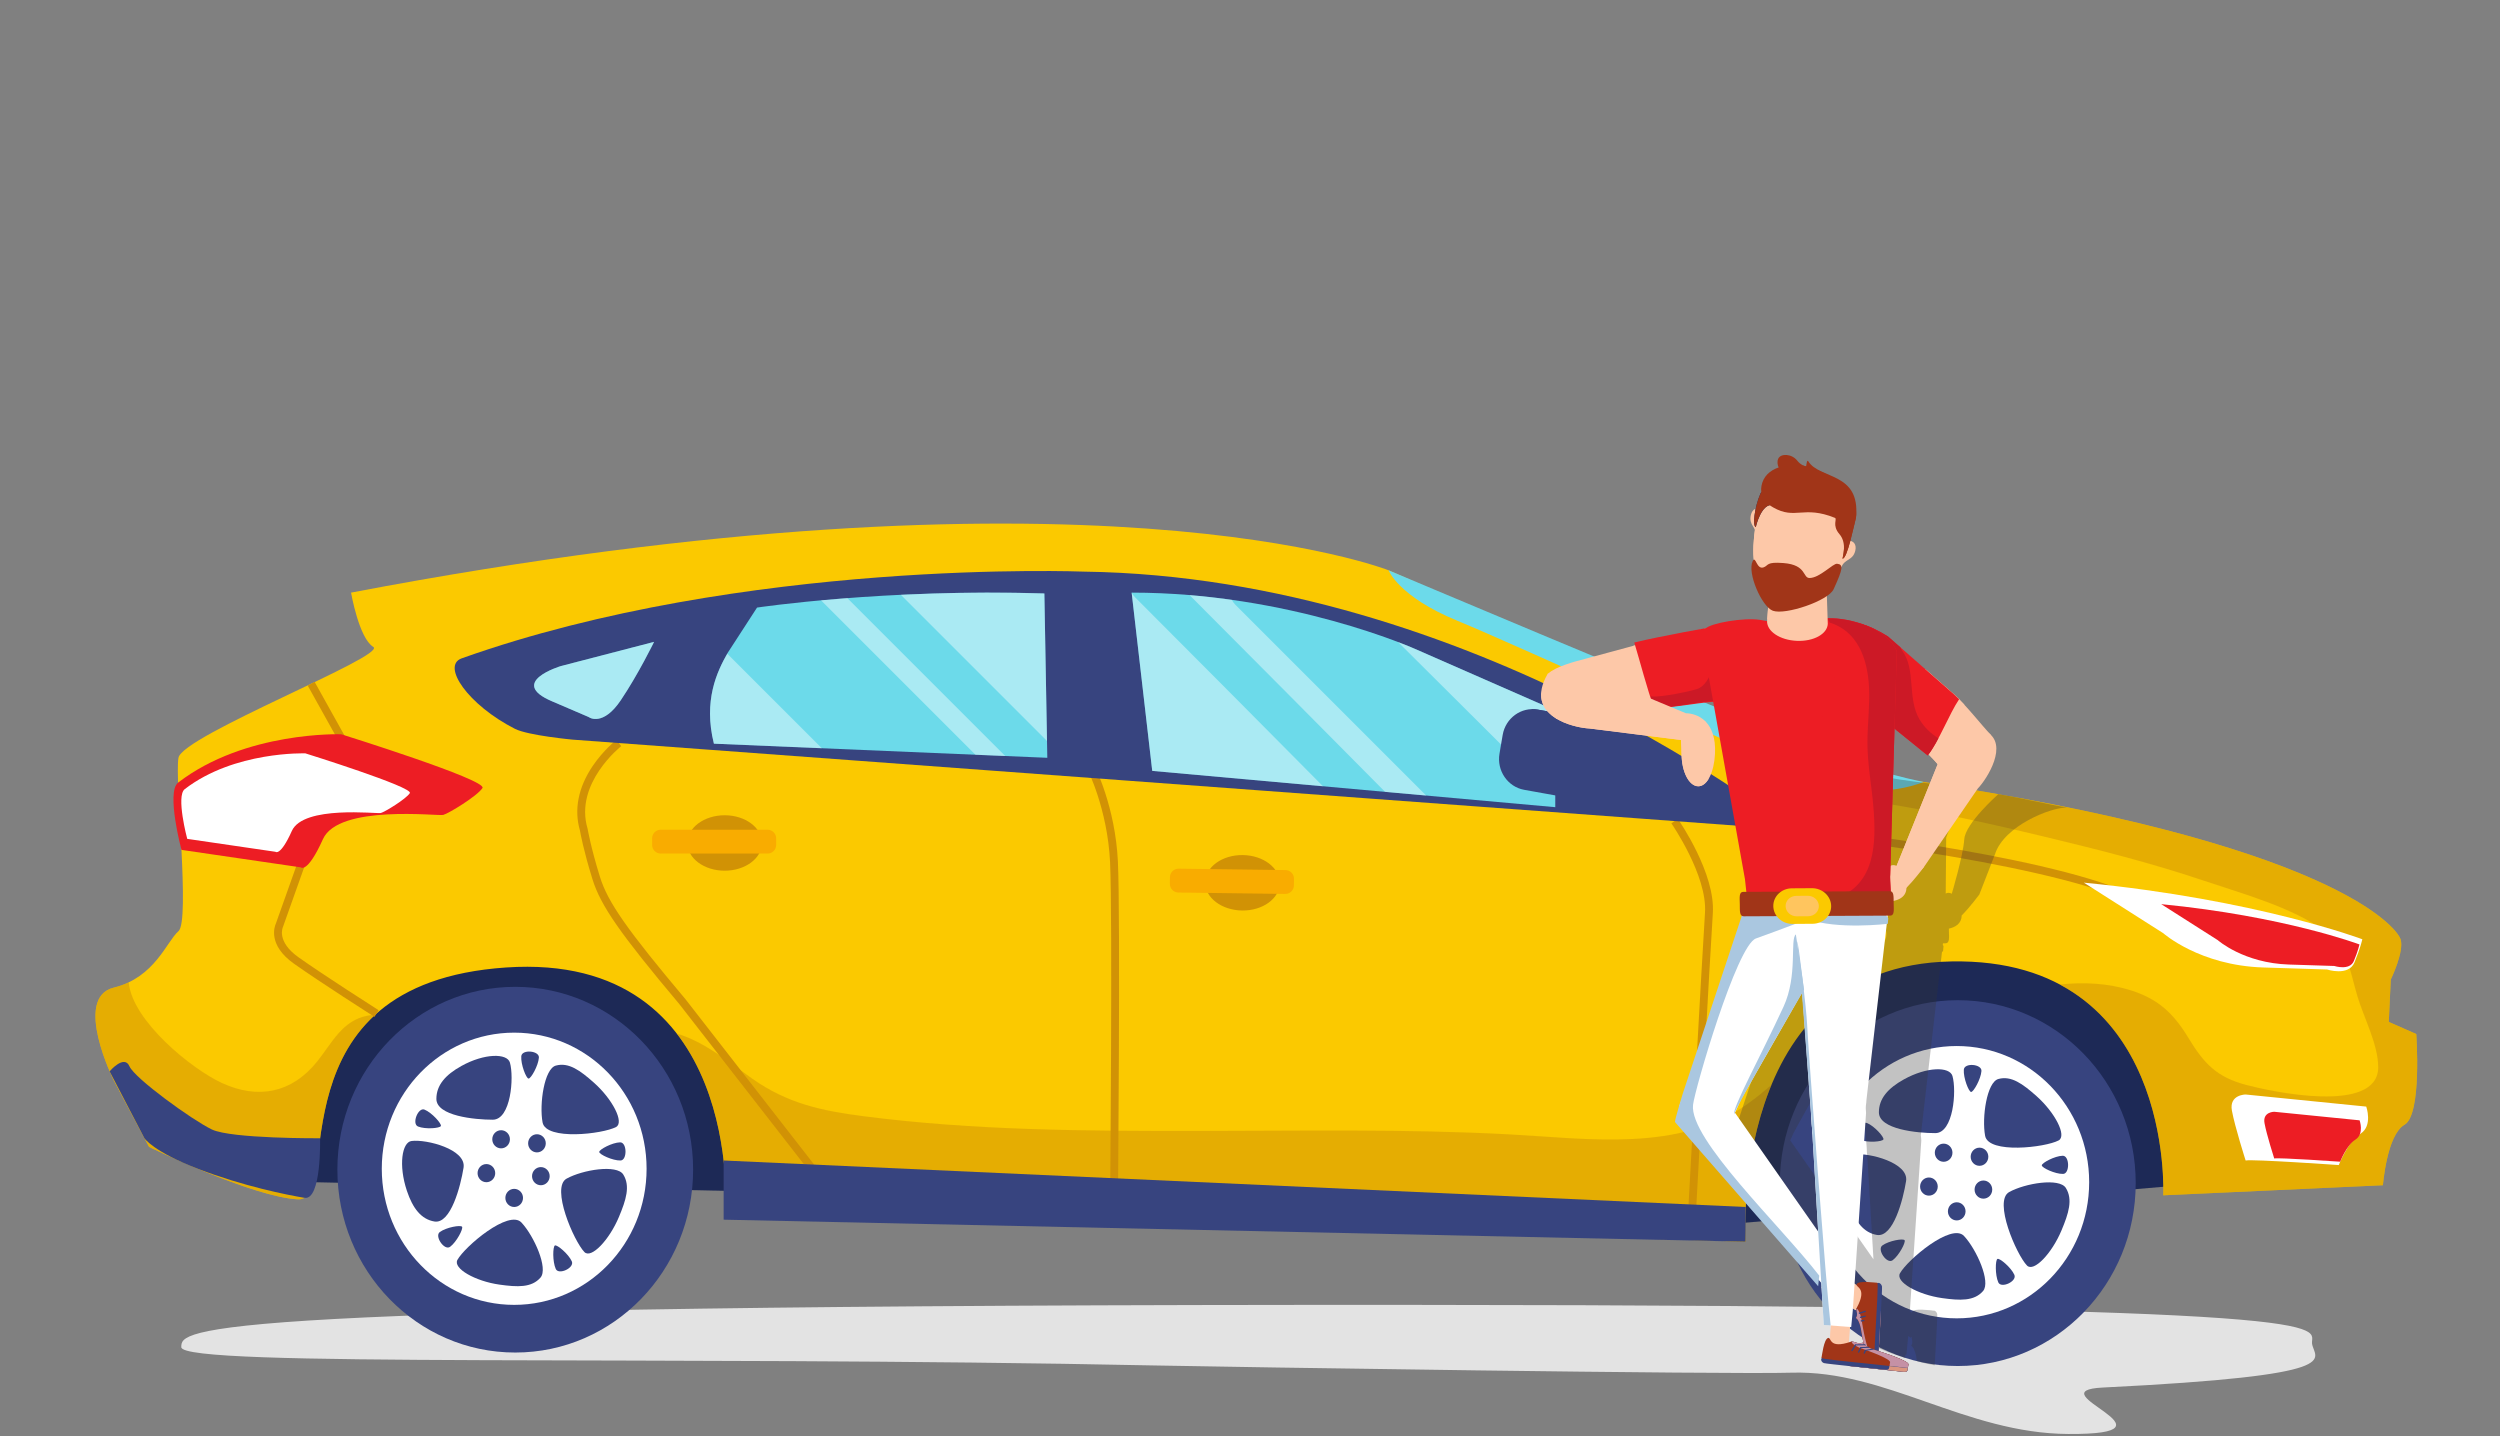
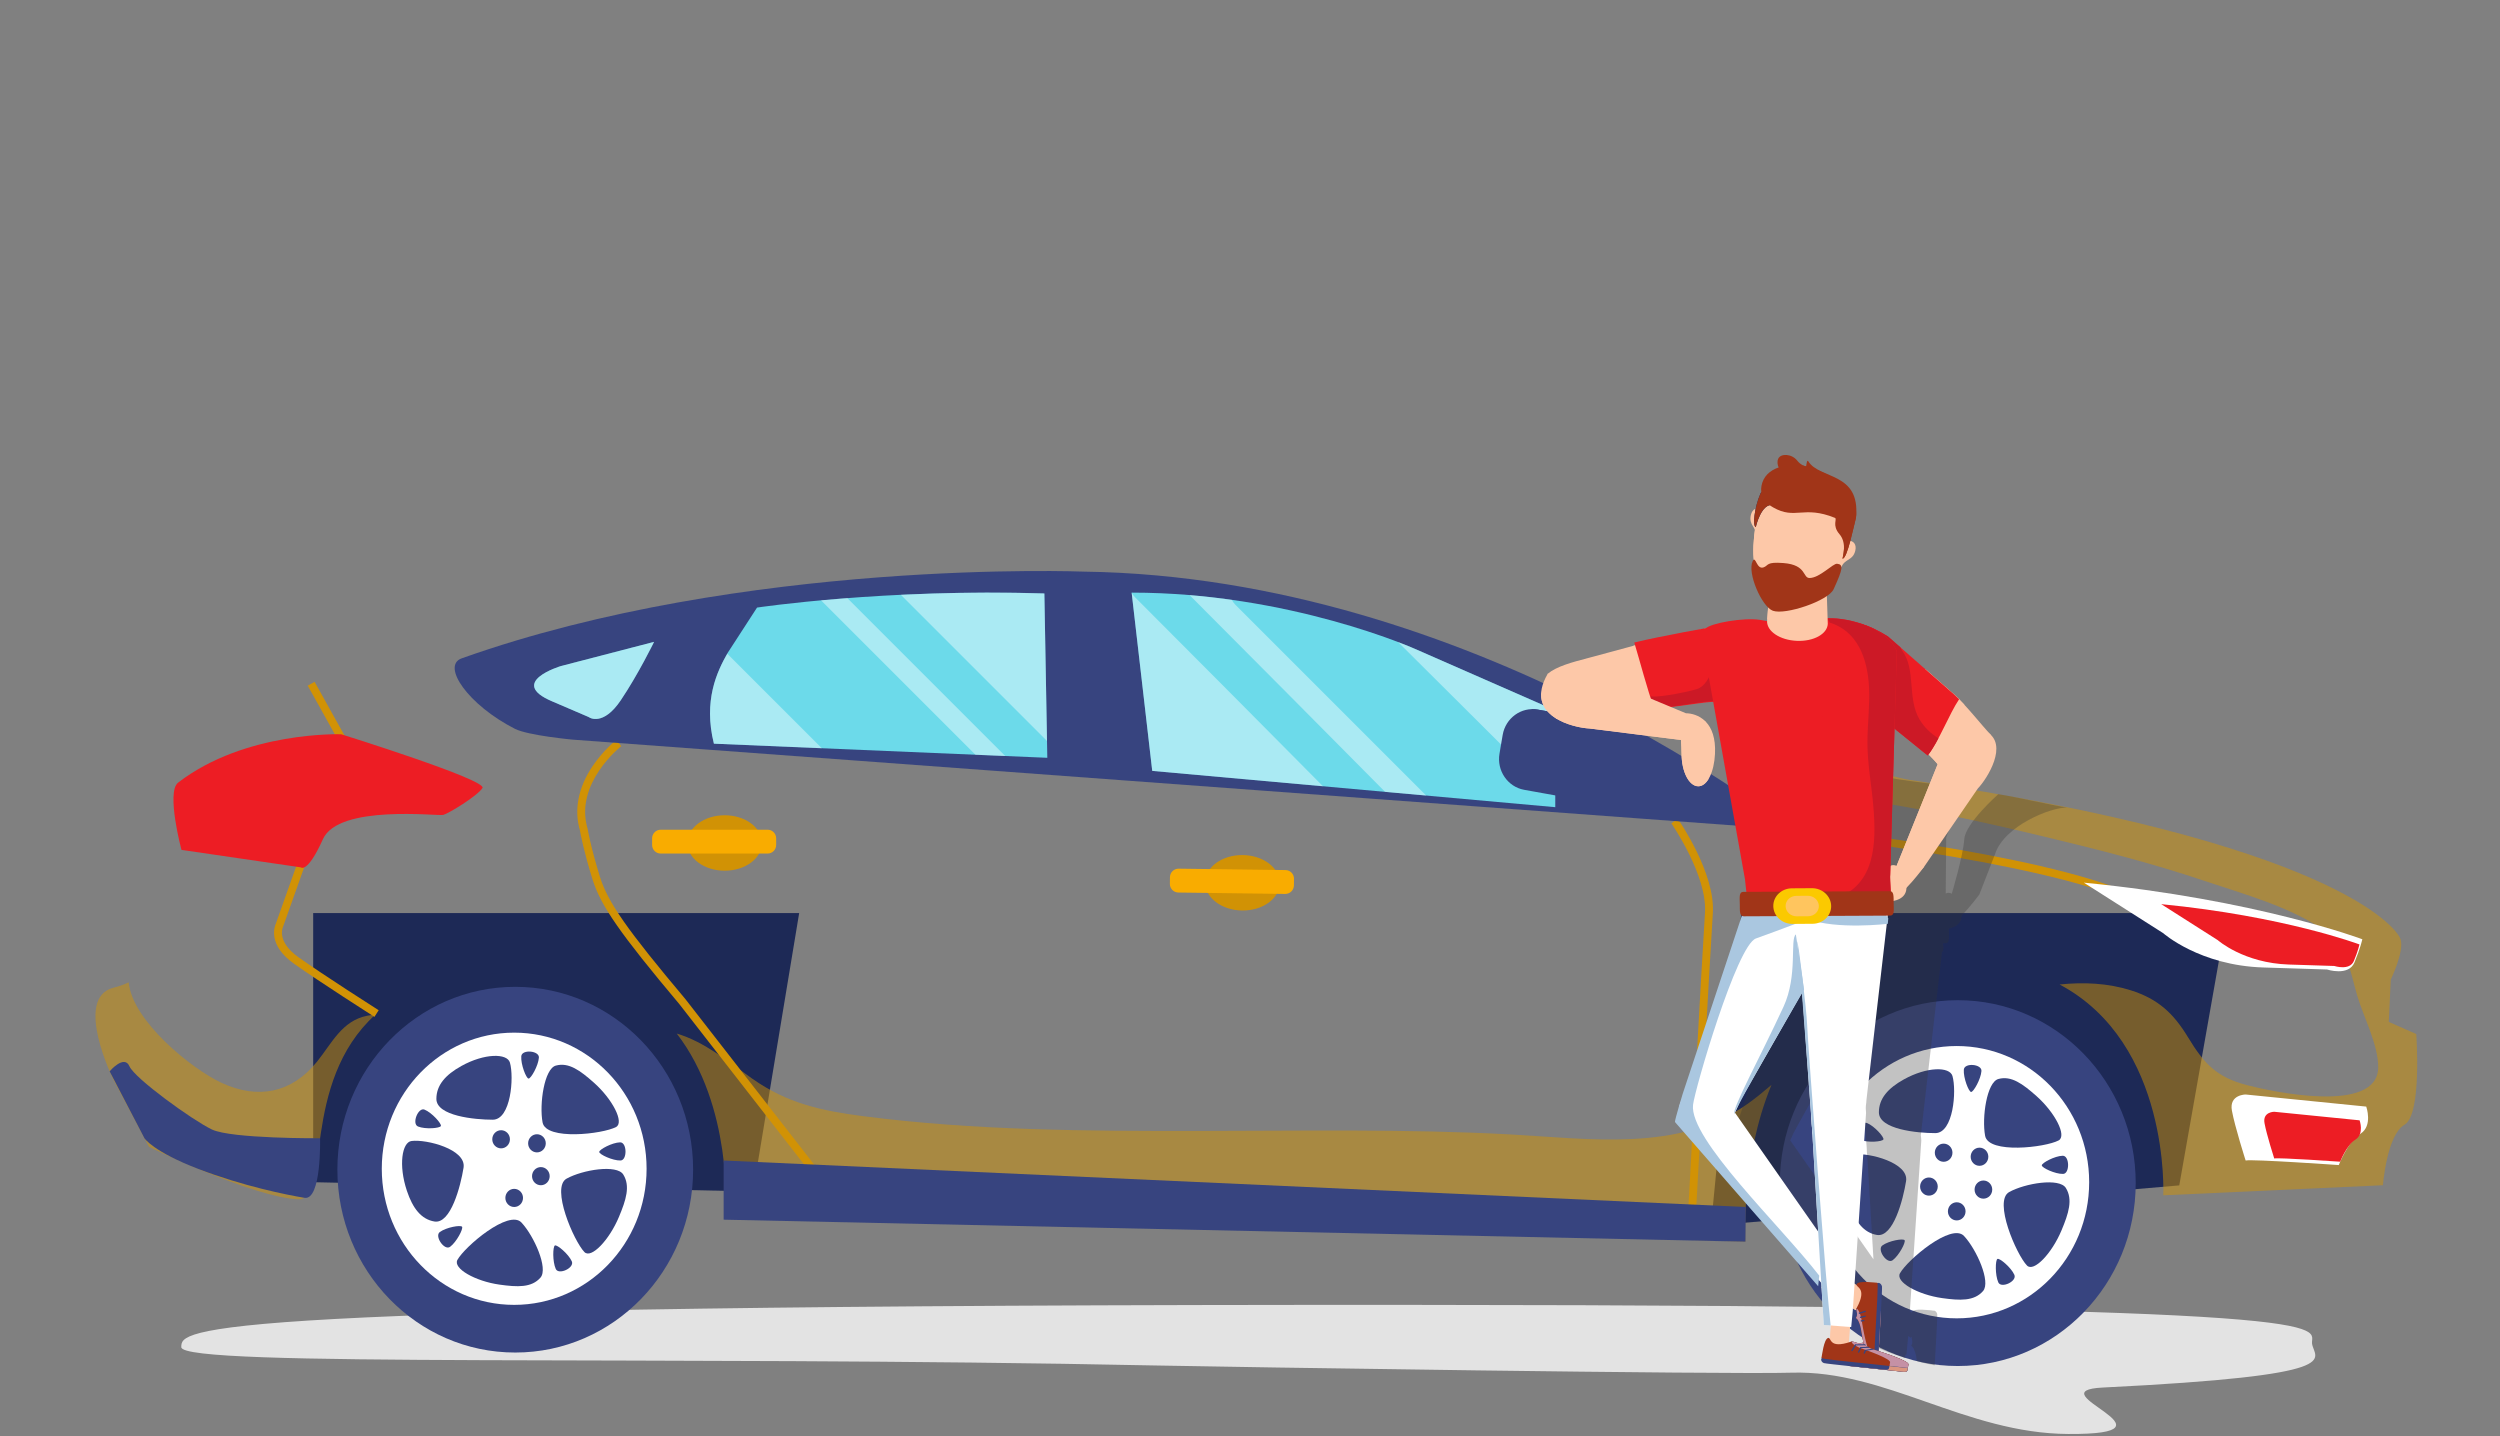
<svg xmlns="http://www.w3.org/2000/svg" version="1.1" id="Calque_1" x="0px" y="0px" width="1121px" height="644px" viewBox="0 0 1121 644" enable-background="new 0 0 1121 644" xml:space="preserve">
  <rect x="0" y="0" width="1121" height="644" fill="#808080" stroke="none" />
  <g>
    <path fill="#E3E3E3" d="M1036.723,602.481c0.914,7.089,17.967,14.169-93.841,19.692c-31.124,1.537,38.993,21.163-15.55,20.821   c-45.944-0.286-81.864-28.783-124.123-27.484c-28.663,0.882-252.506-2.553-284.886-3.229   c-222.979-4.646-437.028,1.044-437.028-8.22c0-8.144,0-19.263,553.332-18.952C1063.647,585.35,1035.759,594.985,1036.723,602.481z" />
    <g>
      <polygon fill="#1D2956" points="140.43,530.104 337.677,534.243 358.348,409.407 140.43,409.407   " />
      <polygon fill="#1D2956" points="767.211,549.57 977.182,531.531 998.736,409.407 780.814,409.407   " />
-       <path fill="#FBC900" d="M157.417,265.732c0,0,3.517,20.42,9.966,24.337c6.449,3.918-85.597,39.779-87.356,49.725    c-1.758,9.945,5.277,73.23,0,77.75c-5.275,4.522-10.552,20.794-29.021,25.314s0,41.589,0,41.589l15.83,29.834    c0,0,46.61,22.603,66.836,23.507c20.227,0.904-13.192-96.736,93.219-103.97c106.41-7.232,98.496,109.395,98.496,109.395    l457.303,13.561c0,0-7.918-123.859,92.339-125.667c100.254-1.809,94.977,104.873,94.977,104.873l98.494-4.521    c0,0,1.762-22.602,9.675-27.123c7.917-4.52,5.277-40.683,5.277-40.683l-12.312-5.425l0.879-18.985c0,0,6.155-12.657,4.397-18.082    s-31.341-43.557-219.855-71.422c-35.641-5.27-233.927-94.025-233.927-94.025S488.962,202.52,157.417,265.732z" />
      <path opacity="0.5" fill="#D19205" d="M164.672,455.453c-11.329,2.236-15.834,12.282-22.459,20.527    c-11.455,14.257-26.612,17.058-42.762,9.613c-13.446-6.199-40.145-27.795-41.745-45.125c-2.024,0.965-4.237,1.789-6.699,2.39    c-18.468,4.521,0,41.589,0,41.589l15.83,29.834c0,0,46.61,22.603,66.836,23.507c14.899,0.665,0.699-52.138,34.714-82.891    C167.142,455.037,165.901,455.212,164.672,455.453z" />
      <path opacity="0.5" fill="#D19205" d="M1083.452,463.653l-12.312-5.425l0.879-18.985c0,0,6.155-12.657,4.397-18.082    s-31.341-43.557-219.855-71.422c-10.623-1.571-35.695-10.559-65.653-22.4c15.766,7.43,30.063,17.835,41.647,30.96    c28.233,4.003,56.214,10.161,84.018,16.835c24.126,5.794,48.11,11.834,71.64,19.77c17.602,5.937,39.133,11.741,54.429,22.674    c10.067,7.194,11.097,17.944,14.367,28.974c2.848,9.609,9.389,21.872,9.379,31.956c-0.019,21.411-48.101,10.909-59.1,8    c-13.229-3.496-18.923-9.419-26.078-21.223c-6.561-10.83-13.434-17.347-25.777-21.231c-10.345-3.255-21.194-3.72-31.901-2.604    c49.797,26.452,46.475,94.531,46.475,94.531l98.494-4.521c0,0,1.762-22.602,9.675-27.123    C1086.092,499.816,1083.452,463.653,1083.452,463.653z" />
      <path opacity="0.5" fill="#D19205" d="M794.335,486.457c-3.402,2.923-6.871,5.762-10.525,8.385    c-30.682,22.018-71.511,15.72-106.832,13.822c-46.536-2.501-93.611-1.588-140.207-1.545c-49.872,0.045-99.929-0.2-149.471-6.594    c-18.985-2.451-34.171-5.714-49.976-16.837c-10.905-7.678-21.313-16.521-33.859-20.223c25.12,32.487,21.923,79.747,21.923,79.747    l457.303,13.561C782.69,556.773,780.356,520.162,794.335,486.457z" />
      <g>
        <path fill="#D19205" d="M760.362,545.721l-3.516-0.193c0.066-1.188,6.51-118.949,7.671-136.238     c1.117-16.651-14.921-39.878-15.082-40.11l2.888-2.014c0.688,0.991,16.907,24.471,15.706,42.361     C766.869,426.794,760.429,544.532,760.362,545.721z" />
      </g>
      <g>
-         <path fill="#D19205" d="M501.274,541.23l-3.519-0.029c0.011-1.3,1.157-130.235,0-154.612     c-1.14-24.005-10.265-41.889-10.358-42.068l3.126-1.62c0.39,0.752,9.571,18.709,10.747,43.521     C502.433,410.899,501.286,539.93,501.274,541.23z" />
-       </g>
+         </g>
      <g>
        <path fill="#D19205" d="M374.127,539.586l-69.494-89.319c-26.543-31.574-35.291-44.152-38.968-56.009     c-4.035-13.013-5.428-20.771-5.607-21.821c-2.745-9.362-0.777-19.369,5.692-28.948c4.834-7.151,10.415-11.513,10.65-11.695     l2.156,2.783c-0.212,0.164-21.118,16.695-15.095,36.962l0.05,0.215c0.014,0.08,1.341,8.001,5.515,21.464     c3.513,11.332,12.113,23.63,38.344,54.838l69.533,89.368L374.127,539.586z" />
      </g>
      <g>
        <path fill="#D19205" d="M167.903,455.963c-0.246-0.158-24.792-15.807-36.131-23.877c-11.852-8.433-8.627-16.738-8.082-17.927     l28.724-80.814l-14.42-25.899l3.075-1.71l15.196,27.29l-29.381,82.613c-0.118,0.244-3.002,6.514,6.931,13.582     c11.264,8.016,35.735,23.616,35.98,23.771L167.903,455.963z" />
      </g>
      <g>
        <path fill="#D19205" d="M953.457,403.781c-39.738-17.765-149.338-29.871-150.438-29.992l0.38-3.499     c4.524,0.493,111.253,12.291,151.497,30.277L953.457,403.781z" />
      </g>
      <path fill="#37447F" d="M486.028,256.317c0,0-152.447-6.1-278.981,38.876c-9.325,3.314,2.884,20.957,23.848,31.612    c5.916,3.009,25.899,4.852,25.899,4.852l546.415,40.383C803.209,372.04,661.326,258.728,486.028,256.317z" />
      <path fill="#6CDAEA" d="M468.295,266.11c-71.675-2.259-128.838,6.329-128.838,6.329l-13.19,20.342    c-4.671,8.211-10.993,21.246-6.155,40.683l149.502,6.33L468.295,266.11z" />
      <path fill="#6CDAEA" d="M293.288,287.809l-41.771,10.849c0,0-24.186,7.233-3.958,15.821c20.227,8.589,16.709,7.233,16.709,7.233    s6.156,4.068,14.071-7.685C286.253,302.273,293.288,287.809,293.288,287.809z" />
      <path fill="#6CDAEA" d="M507.429,265.732l9.233,79.938l180.723,16.273v-6.78l-12.751-2.261V332.11l15.828-12.205l-65.956-28.931    C634.506,290.975,578.223,265.732,507.429,265.732z" />
      <path opacity="0.42" fill="#FFFFFF" d="M469.479,332.265l-1.184-66.154c-23.541-0.742-45.48-0.31-64.371,0.602L469.479,332.265z" />
      <path opacity="0.42" fill="#FFFFFF" d="M437.391,338.431l13.36,0.565l-70.796-70.797c-4.215,0.325-8.149,0.658-11.804,0.993    L437.391,338.431z" />
      <path opacity="0.42" fill="#FFFFFF" d="M326.09,293.097c-4.65,8.225-10.756,21.17-5.979,40.367l48.398,2.049L326.09,293.097z" />
      <path opacity="0.42" fill="#FFFFFF" d="M293.288,287.809l-41.771,10.849c0,0-24.186,7.233-3.958,15.821    c20.227,8.589,16.709,7.233,16.709,7.233s6.156,4.068,14.071-7.685C286.253,302.273,293.288,287.809,293.288,287.809z" />
      <path opacity="0.42" fill="#FFFFFF" d="M684.631,345.367V332.11l15.831-12.205l-65.956-28.931c0,0-2.705-1.208-7.606-3.077    C646.207,306.992,665.354,326.245,684.631,345.367z" />
      <path opacity="0.42" fill="#FFFFFF" d="M553.957,271.181c-0.706-0.704-1.205-1.45-1.617-2.206    c-6.102-0.863-12.425-1.597-18.946-2.14c29.286,29.353,58.487,58.789,87.676,88.237l18.438,1.66L553.957,271.181z" />
      <path opacity="0.42" fill="#FFFFFF" d="M508.953,267.805c-0.645-0.644-1.118-1.321-1.517-2.007l9.226,79.872l76.565,6.895    C565.178,324.269,537.121,295.981,508.953,267.805z" />
      <path fill="#37447F" d="M143.525,510.396c0,0-39.752,0.27-48.546-3.95c-8.794-4.219-34.592-22.903-36.937-28.328    c-2.345-5.425-8.882,2.265-8.882,2.265l15.617,30.019c0,0,3.869,5.97,24.139,13.747c20.268,7.777,39.866,11.67,47.588,12.955    C144.226,538.391,143.525,510.396,143.525,510.396z" />
      <ellipse fill="#37447F" cx="231.035" cy="524.487" rx="79.755" ry="81.992" />
      <ellipse fill="#FFFFFF" cx="230.562" cy="524.071" rx="59.369" ry="61.034" />
      <path fill="#37447F" d="M195.673,492.746c0,7.649,17.148,9.332,25.283,9.332c8.134,0,9.605-18.986,7.694-25.608    c-1.228-4.25-11.371-4.245-21.766,1.519C199.725,481.961,195.673,486.604,195.673,492.746z" />
      <path fill="#37447F" d="M194.777,547.721c7.341,1.249,11.753-15.87,13.08-24.122s-16.654-12.84-23.317-11.981    c-4.28,0.551-5.931,10.84-2.096,22.324C185.087,541.851,188.885,546.719,194.777,547.721z" />
      <path fill="#37447F" d="M249.229,477.813c-5.188,1.436-7.465,17.257-5.942,25.472c1.524,8.216,26.977,5.242,32.942,2.071    c3.833-2.033-1.627-12.52-9.922-19.886C260.152,480.001,254.997,476.218,249.229,477.813z" />
      <path fill="#37447F" d="M279.479,526.662c-2.893-4.655-18.254-2.129-25.418,1.836c-7.163,3.964,3.252,28.023,7.985,32.92    c3.04,3.146,11.125-5.362,15.466-15.708C280.733,538.03,282.693,531.836,279.479,526.662z" />
      <path fill="#37447F" d="M242.355,572.875c3.59-4.11-2.893-18.649-8.524-24.684c-5.635-6.034-25.395,10.723-28.717,16.724    c-2.135,3.854,8.003,9.583,18.864,11.111C232.038,577.162,238.367,577.444,242.355,572.875z" />
      <path fill="#37447F" d="M256.393,565.574c1.328,2.946-5.9,6.285-7.189,3.424c-1.497-3.321-1.349-10.072-0.381-10.532    C249.788,558.006,254.896,562.253,256.393,565.574z" />
      <path fill="#37447F" d="M187.446,505.128c-2.94-1.188,0.045-8.733,2.898-7.579c3.314,1.338,7.741,6.327,7.352,7.345    C197.308,505.914,190.76,506.468,187.446,505.128z" />
      <path fill="#37447F" d="M233.741,473.637c0.232-3.239,8.127-2.545,7.901,0.599c-0.261,3.65-3.584,9.478-4.646,9.396    C235.935,483.552,233.479,477.288,233.741,473.637z" />
      <path fill="#37447F" d="M278.047,512.225c3.16-0.08,3.262,8.065,0.196,8.143c-3.561,0.09-9.525-2.737-9.552-3.831    C268.665,515.441,274.488,512.314,278.047,512.225z" />
      <path fill="#37447F" d="M201.831,559.063c-2.563,1.896-7.117-4.771-4.629-6.611c2.891-2.139,9.368-3.264,9.99-2.375    C207.815,550.966,204.722,556.923,201.831,559.063z" />
      <ellipse fill="#37447F" cx="224.693" cy="510.857" rx="3.958" ry="4.068" />
-       <ellipse fill="#37447F" cx="218.098" cy="526.035" rx="3.957" ry="4.068" />
      <ellipse fill="#37447F" cx="240.768" cy="512.665" rx="3.958" ry="4.069" />
      <ellipse fill="#37447F" cx="242.521" cy="527.391" rx="3.957" ry="4.068" />
      <ellipse fill="#37447F" cx="230.561" cy="537.147" rx="3.958" ry="4.067" />
      <ellipse fill="#37447F" cx="877.872" cy="530.506" rx="79.781" ry="82.018" />
      <ellipse fill="#FFFFFF" cx="877.396" cy="530.091" rx="59.387" ry="61.053" />
      <path fill="#37447F" d="M842.496,498.757c0,7.651,17.155,9.333,25.293,9.333c8.139,0,9.608-18.991,7.695-25.613    c-1.227-4.252-11.376-4.248-21.771,1.518C846.549,487.967,842.496,492.612,842.496,498.757z" />
      <path fill="#37447F" d="M841.602,553.748c7.344,1.249,11.755-15.874,13.083-24.13c1.327-8.253-16.659-12.844-23.324-11.985    c-4.281,0.552-5.932,10.845-2.097,22.33C831.907,547.877,835.705,552.747,841.602,553.748z" />
      <path fill="#37447F" d="M896.07,483.818c-5.191,1.435-7.468,17.262-5.944,25.48c1.523,8.218,26.981,5.243,32.95,2.074    c3.836-2.037-1.627-12.525-9.924-19.896C906.997,486.008,901.839,482.222,896.07,483.818z" />
      <path fill="#37447F" d="M926.327,532.684c-2.893-4.658-18.259-2.129-25.423,1.835c-7.168,3.967,3.25,28.034,7.986,32.933    c3.041,3.146,11.129-5.364,15.47-15.715C927.585,544.055,929.546,537.859,926.327,532.684z" />
      <path fill="#37447F" d="M889.193,578.91c3.592-4.112-2.894-18.655-8.527-24.691c-5.634-6.034-25.4,10.727-28.727,16.729    c-2.134,3.854,8.009,9.585,18.872,11.116C878.875,583.199,885.204,583.481,889.193,578.91z" />
      <path fill="#37447F" d="M903.234,571.607c1.331,2.948-5.899,6.289-7.189,3.426c-1.499-3.321-1.351-10.077-0.383-10.537    S901.739,568.286,903.234,571.607z" />
      <path fill="#37447F" d="M834.266,511.142c-2.939-1.188,0.047-8.737,2.903-7.581c3.313,1.338,7.742,6.329,7.354,7.349    C844.131,511.93,837.583,512.481,834.266,511.142z" />
      <path fill="#37447F" d="M880.578,479.641c0.23-3.241,8.129-2.547,7.904,0.599c-0.263,3.651-3.586,9.48-4.648,9.4    C882.772,489.56,880.315,483.292,880.578,479.641z" />
      <path fill="#37447F" d="M924.898,518.239c3.158-0.079,3.263,8.068,0.195,8.147c-3.563,0.09-9.529-2.738-9.555-3.834    C915.512,521.459,921.338,518.331,924.898,518.239z" />
      <path fill="#37447F" d="M848.658,565.094c-2.568,1.898-7.12-4.771-4.633-6.614c2.893-2.139,9.372-3.264,9.994-2.372    C854.643,556.996,851.548,562.955,848.658,565.094z" />
      <ellipse fill="#37447F" cx="871.526" cy="516.873" rx="3.958" ry="4.069" />
      <path fill="#37447F" d="M860.97,532.056c0,2.247,1.773,4.069,3.957,4.069c2.189,0,3.959-1.822,3.959-4.069s-1.77-4.07-3.959-4.07    C862.743,527.985,860.97,529.809,860.97,532.056z" />
      <ellipse fill="#37447F" cx="887.606" cy="518.682" rx="3.958" ry="4.069" />
      <ellipse fill="#37447F" cx="889.361" cy="533.412" rx="3.958" ry="4.069" />
      <ellipse fill="#37447F" cx="877.397" cy="543.171" rx="3.958" ry="4.07" />
      <polygon fill="#37447F" points="324.483,520.369 782.785,541.215 782.69,556.773 324.483,546.902   " />
      <path fill="#FFFFFF" d="M1006.942,520.369c3.077-0.662,41.772,2.05,41.772,2.05s3.959-10.396,9.674-14.014    c5.718-3.617,2.638-12.205,2.638-12.205l-54.084-5.424c0,0-7.474,0-6.155,7.232    C1002.105,505.24,1006.942,520.369,1006.942,520.369z" />
      <path fill="#ED1D24" d="M1019.764,519.461c2.179-0.469,29.566,1.45,29.566,1.45s2.802-7.358,6.85-9.918    c4.043-2.56,1.865-8.639,1.865-8.639l-38.281-3.84c0,0-5.29,0-4.356,5.119C1016.34,508.752,1019.764,519.461,1019.764,519.461z" />
      <path fill="#ED1D24" d="M153.021,329.245c0,0-43.036-1.523-73.171,21.696c-5.426,4.18,1.517,30.146,1.517,30.146l53.479,7.828    c0,0,2.931,3.016,9.967-12.656c7.035-15.67,51.592-10.246,53.938-10.85c2.345-0.604,15.242-8.438,17.588-12.055    C218.685,349.739,153.021,329.245,153.021,329.245z" />
-       <path fill="#FFFFFF" d="M136.94,337.81c0,0-31.826-1.126-54.111,16.044c-4.013,3.092,1.122,22.293,1.122,22.293l39.548,5.792    c0,0,2.168,2.228,7.37-9.361c5.204-11.589,38.154-7.577,39.889-8.022c1.734-0.446,11.273-6.241,13.007-8.914    C185.499,352.966,136.94,337.81,136.94,337.81z" />
      <path fill="#FFFFFF" d="M934.39,395.777l35.616,22.671c0,0,16.27,14.466,44.851,15.37s28.581,0.904,28.581,0.904    s9.676,3.163,12.313-3.165c2.639-6.327,3.519-10.396,3.519-10.396S1012.22,403.394,934.39,395.777z" />
      <path fill="#ED1D24" d="M969.091,405.421l25.354,16.139c0,0,11.581,10.296,31.926,10.94c20.345,0.644,20.345,0.644,20.345,0.644    s6.887,2.25,8.765-2.252c1.879-4.506,2.504-7.401,2.504-7.401S1024.493,410.841,969.091,405.421z" />
-       <path fill="#6CDAEA" d="M622.635,255.714c0,0,4.396,11.753,30.777,22.602c26.385,10.85,145.986,65.396,145.986,65.396    s32.294,18.684,63.196,6.93c0,0-21.233-4.034-44.418-13.467C747.371,308.366,622.635,255.714,622.635,255.714z" />
      <ellipse fill="#D19205" cx="324.948" cy="377.992" rx="16.709" ry="12.43" />
      <path fill="#F9AC00" d="M344.184,382.737h-47.927c-2.115,0-3.848-1.73-3.848-3.848v-3.002c0-2.117,1.732-3.848,3.848-3.848h47.927    c2.117,0,3.849,1.73,3.849,3.848v3.002C348.032,381.007,346.301,382.737,344.184,382.737z" />
      <path fill="#D19205" d="M573.824,396.059c-0.085,6.864-7.635,12.333-16.862,12.212c-9.228-0.122-16.639-5.784-16.552-12.65    c0.083-6.864,7.632-12.331,16.86-12.211C566.497,383.531,573.909,389.193,573.824,396.059z" />
      <path fill="#F9AC00" d="M576.29,400.838l-47.924-0.628c-2.115-0.027-3.823-1.779-3.797-3.895l0.036-3.002    c0.027-2.118,1.781-3.828,3.898-3.801l47.923,0.627c2.115,0.027,3.825,1.781,3.797,3.896l-0.034,3.002    C580.16,399.156,578.407,400.864,576.29,400.838z" />
-       <path fill="#37447F" d="M683.414,354.147l32.229,5.797c7.367,1.325,14.445-3.785,15.735-11.357l1.437-8.433    c1.286-7.571-3.684-14.85-11.051-16.176l-32.229-5.796c-7.364-1.325-14.446,3.787-15.733,11.359l-1.435,8.431    C671.077,345.546,676.05,352.823,683.414,354.147z" />
+       <path fill="#37447F" d="M683.414,354.147l32.229,5.797c7.367,1.325,14.445-3.785,15.735-11.357l1.437-8.433    c1.286-7.571-3.684-14.85-11.051-16.176l-32.229-5.796c-7.364-1.325-14.446,3.787-15.733,11.359l-1.435,8.431    C671.077,345.546,676.05,352.823,683.414,354.147" />
      <path fill="#37447F" d="M721.765,323.979l-32.229-5.796c-0.93-0.168-1.86-0.231-2.77-0.199    c-0.057,1.218,7.021,12.873,17.794,14.901c23.582,4.443,22.314,23.848,9.801,26.829l1.283,0.23    c7.367,1.325,14.445-3.785,15.735-11.357l1.437-8.433C734.102,332.583,729.128,325.305,721.765,323.979z" />
    </g>
    <g opacity="0.3">
      <path fill="#333333" d="M840.318,586.406l1.111,1.244l1.013,16.907c3.863,1.655,7.793,3.084,11.777,4.317l0.104-1.435l0.531,0.042    l0.708-7.421l0.063-0.962l1.198,0.783l0.364-0.582c0.009,1.016,0.37,1.849,0.278,2.759c-0.039,0.353-0.137,0.712-0.335,1.079    c-0.267,0.479-0.311,0.017,0.436,0.792c0.717,0.757,1.45,3.101,1.625,4.201c0.117,0.713,0.25,1.492,0.393,2.291    c2.624,0.688,5.273,1.278,7.932,1.803c0.203-3.432,0.463-7.861,0.683-11.919c0.308-5.585,0.545-10.449,0.472-10.974    c-0.101-0.658-0.635-1.582-1.515-1.663c-0.192-0.018-0.376,0.009-0.551,0.052c-0.024-0.078-0.056-0.115-0.091-0.116    c-0.982,0-8.324-1.131-9.216,0.632c-0.063,0.128-0.066,0.24-0.044,0.351l-0.883-0.577l5.141-76.556    c-0.031-0.911-0.12-1.741-0.23-2.54c0.225-1.087,0.374-2.222,0.425-3.402l9.102-78.808c0.291-0.03,0.458-0.05,0.458-0.05    l0.205-2.472c-0.094-0.144-0.215-0.306-0.319-0.456l0.086-0.741l1.078-0.004c1.985-0.01,1.635-2.463,1.578-5.49    c-0.007-0.377-0.009-0.743-0.009-1.098c2.739-0.594,5.661-2.128,5.724-5.884c3.794-3.814,7.934-9.436,7.934-9.436l7.025-18.072    c4.051-12.713,25.104-21.06,32.313-20.9c-7.604-1.205-23.27-4.857-30.849-5.994c0,0-14.797,13.022-15.259,20.223    c-0.461,7.2-5.589,24.396-5.589,24.396c-0.524-0.251-1.066-0.418-1.629-0.393c-0.474,0.022-0.818,0.163-1.094,0.353l0.209-25.088    l8.125-22.083c-13.035-2.169-32.992-3.793-45.904-7.268c-11.994-3.23-24.468-7.567-34.765-14.612    c-1.23,1.839-3.456,3.054-5.925,2.312l13.014,72.684c0.173,1.395,0.398,3.443,0.631,5.684l-1.368,0.007    c-1.992,0.009-1.635,2.465-1.581,5.493c0.044,2.474-0.104,4.542,0.916,5.218c-0.005,0.027-0.019,0.049-0.024,0.075l-26.47,79.695    c0,0-3.55,11.622-3.503,12.708l64.227,73.654L840.318,586.406z M828.259,410.735l8.967-0.054c4.686-0.028,8.556,3.523,8.641,7.929    c0.086,4.406-3.646,8.002-8.334,8.031l-8.967,0.056c-4.688,0.028-8.556-3.52-8.641-7.927    C819.839,414.365,823.57,410.766,828.259,410.735z M804.26,508.014c6.054-11.502,24.021-42.479,28.45-50.101l0.348,3.894    l2.981,39.192l1.007,13.947c-0.007,1.125,0.06,2.224,0.232,3.279c-0.041,0.969,0.01,1.688,0.134,2.214l2.646,44.23l-37.32-53.313    C803.278,510.202,803.787,509.075,804.26,508.014z" />
    </g>
    <g>
      <g>
        <path fill="#FFFFFF" d="M754.231,495.479c-1.406,7.882,4.458,3.176,9.846,5.428l2.381,10.475     c5.385,2.249,11.148-11.525,14.201-18.451l39.31-68.75c3.048-6.925,3.19-20.255-2.2-22.505l-11.385,3.287     c-5.381-2.25-21.181-2.189-24.237,4.742L754.231,495.479z" />
      </g>
      <polygon fill="#FDC8A8" points="832.05,587.465 837.181,579.247 821.927,569.27 816.804,577.491   " />
      <path fill="#FDC8A8" d="M821.927,569.27l5.301,3.466c-0.486,0.356-0.866,0.852-1.093,1.46c-0.892,2.422-1.688,4.535,0.574,6.904    c1.256,1.312,3.507,1.761,5.128,2.217c0.791,0.229,1.578,0.456,2.366,0.702l-2.153,3.446l-15.246-9.974L821.927,569.27z" />
      <path fill="#0F3871" d="M840.153,610.816c-0.149,0.088-0.528,0.013-1.569-0.079c-1.47-0.138-3.239-9.348-4.166-15.022    c-0.174-1.101-0.908-3.445-1.625-4.202c-0.746-0.773-0.702-0.311-0.437-0.793c0.803-1.472-0.013-2.821,0.055-4.081l11.021,1.252    c-0.389,7.578-1.094,19.204-1.236,21.674c-0.085,1.528-0.79,1.443-1.67,1.363C840.394,610.912,840.27,610.86,840.153,610.816z" />
      <path fill="#A13518" d="M840.153,610.816c-0.149,0.088-0.528,0.013-1.569-0.079c-1.47-0.138-3.239-9.348-4.166-15.022    c-0.174-1.101-0.908-3.445-1.625-4.202c-0.746-0.773-0.702-0.311-0.437-0.793c0.803-1.472-0.025-2.556,0.055-4.081l11.021,1.252    c-0.389,7.578-1.094,19.204-1.236,21.674c-0.085,1.528-0.79,1.443-1.67,1.363C840.394,610.912,840.27,610.86,840.153,610.816z" />
      <path fill="#C591A5" d="M840.153,610.816c-0.149,0.088-0.528,0.013-1.569-0.079c-1.47-0.138-3.239-9.348-4.166-15.022    c-0.174-1.101-0.908-3.445-1.625-4.202c-0.746-0.773-0.702-0.311-0.437-0.793c0.803-1.472-0.025-2.556,0.055-4.081l11.021,1.252    c-0.389,7.578-1.094,19.204-1.236,21.674c-0.085,1.528-0.79,1.443-1.67,1.363C840.394,610.912,840.27,610.86,840.153,610.816z" />
      <path fill="#37447F" d="M841.396,587.658l2.032,0.235c-0.385,7.581-1.094,19.202-1.232,21.671c-0.085,1.531-0.79,1.443-1.67,1.363    c-0.119-0.016-0.23-0.064-0.331-0.099L841.396,587.658z" />
      <path fill="#DB967F" d="M841.49,587.672l1.941,0.219c-0.389,7.578-1.094,19.204-1.236,21.674c-0.085,1.528-0.79,1.443-1.67,1.363    c-0.088-0.013-0.163-0.049-0.239-0.076L841.49,587.672z" />
      <path fill="#37447F" d="M840.748,606.592c0.882,0.087,1.59,0.175,1.675-1.354c0.206-3.635,1.642-27.132,1.474-28.322    c-0.102-0.657-0.636-1.583-1.514-1.662l0,0c-0.883-0.085-1.633,0.523-1.673,1.359l-1.474,28.318    C839.195,605.771,839.871,606.512,840.748,606.592L840.748,606.592z" />
      <g>
        <path fill="#A13518" d="M841.74,575.189c0.565,0.002-0.107,9.696-1.252,30.962c-0.031,0.506-0.038,0.411-1.68,0.261     c-1.473-0.146-3.244-9.357-4.16-15.021c-0.177-1.109-0.917-3.451-1.632-4.199c-0.742-0.783-0.698-0.317-0.436-0.799     c4.992-9.182-0.804-9.081-0.058-10.572C833.415,574.058,840.757,575.189,841.74,575.189z" />
      </g>
      <path fill="#37447F" d="M836.549,588.261c0.102-0.033,0.136-0.19,0.076-0.354l0,0c-0.063-0.151-0.206-0.253-0.313-0.216    l-2.748,0.899c-0.107,0.033-0.145,0.19-0.081,0.349l0,0c0.06,0.162,0.208,0.26,0.322,0.218L836.549,588.261z" />
      <path fill="#37447F" d="M836.479,590.509c0.085-0.018,0.124-0.165,0.076-0.327l0,0c-0.049-0.162-0.159-0.278-0.254-0.263    l-2.241,0.49c-0.089,0.014-0.124,0.163-0.079,0.327l0,0c0.045,0.162,0.161,0.274,0.25,0.257L836.479,590.509z" />
      <path fill="#37447F" d="M835.963,592.372c0.051-0.006,0.067-0.146,0.029-0.311l0,0c-0.041-0.16-0.12-0.287-0.174-0.283    l-1.42,0.257c-0.058,0.003-0.069,0.151-0.031,0.315l0,0c0.037,0.159,0.12,0.286,0.181,0.279L835.963,592.372z" />
      <g>
        <path fill="#FFFFFF" d="M756.173,490.388l1.903-1.878c4.187-4.154,9.223-3.446,14.626,2.916l50.976,72.821l4.114,6.218     l-9.536,6.558l-61.672-68.961C751.185,501.701,751.978,494.536,756.173,490.388z" />
      </g>
      <g>
        <path fill="#FFFFFF" d="M812.508,505.81c-0.333,7.603,4.793,0.148,11.04,0.461l2.829,0.14     c6.245,0.316,10.227-5.707,10.555-13.313l9.688-83.864c0.321-7.598-2.195-14.929-8.442-15.244l-10.045,6.967     c-6.237-0.315-21.938,5.08-22.268,12.686L812.508,505.81z" />
      </g>
      <polygon fill="#FDC8A8" points="820.32,604.038 828.85,604.573 829.817,591.337 821.284,590.796   " />
      <path fill="#FDC8A8" d="M829.817,591.337l-0.338,4.598c-0.48-0.191-1.028-0.27-1.594-0.211c-2.241,0.241-4.202,0.444-5.033,2.707    c-0.455,1.255,0.189,2.861,0.55,4.066c0.171,0.589,0.342,1.174,0.496,1.768l-3.578-0.227l0.964-13.242L829.817,591.337z" />
      <g>
        <path fill="#0F3871" d="M855.405,613.337c0.136-0.126,0.157-0.514,0.34-1.537c0.248-1.456-9.661-4.828-15.816-6.738     c-1.195-0.369-3.643-1.501-4.298-2.334c-0.666-0.865-0.157-0.734-0.77-0.566c-1.892,0.518-3.188-0.52-4.629-0.68l-1.629,10.95     c8.673,0.981,21.996,2.37,24.819,2.671c1.755,0.188,1.852-0.509,2.001-1.379C855.449,613.59,855.418,613.466,855.405,613.337z" />
        <path fill="#A13518" d="M855.405,613.337c0.136-0.126,0.157-0.514,0.34-1.537c0.248-1.456-9.661-4.828-15.816-6.738     c-1.195-0.369-3.643-1.501-4.298-2.334c-0.666-0.865-0.157-0.734-0.77-0.566c-1.892,0.518-2.881-0.484-4.629-0.68l-1.629,10.95     c8.673,0.981,21.996,2.37,24.819,2.671c1.755,0.188,1.852-0.509,2.001-1.379C855.449,613.59,855.418,613.466,855.405,613.337z" />
        <path fill="#C591A5" d="M855.405,613.337c0.136-0.126,0.157-0.514,0.34-1.537c0.248-1.456-9.661-4.828-15.816-6.738     c-1.195-0.369-3.643-1.501-4.298-2.334c-0.666-0.865-0.157-0.734-0.77-0.566c-1.892,0.518-2.881-0.484-4.629-0.68l-1.629,10.95     c8.673,0.981,21.996,2.37,24.819,2.671c1.755,0.188,1.852-0.509,2.001-1.379C855.449,613.59,855.418,613.466,855.405,613.337z" />
        <path fill="#37447F" d="M828.91,610.414l-0.3,2.018c8.668,0.981,21.992,2.37,24.815,2.673c1.752,0.187,1.849-0.511,1.998-1.381     c0.025-0.117-0.006-0.235-0.019-0.346L828.91,610.414z" />
        <path fill="#DB967F" d="M828.892,610.511l-0.288,1.921c8.673,0.981,21.996,2.37,24.819,2.671     c1.755,0.188,1.852-0.509,2.001-1.379c0.016-0.09-0.003-0.171-0.016-0.25L828.892,610.511z" />
        <path fill="#37447F" d="M847.207,612.794c-0.148,0.874-0.241,1.579-1.739,1.418c-3.548-0.369-26.514-2.643-27.617-2.999     c-0.607-0.197-1.359-0.861-1.214-1.739l0,0c0.145-0.869,0.923-1.507,1.735-1.417l27.62,3.002     C846.806,611.143,847.349,611.92,847.207,612.794L847.207,612.794z" />
        <g>
          <path fill="#A13518" d="M816.744,608.842c-0.146,0.554,9.353,1.414,30.102,3.626c0.49,0.05,0.405,0.023,0.671-1.599      c0.243-1.454-8.164-4.632-13.38-6.421c-1.02-0.342-3.086-1.427-3.627-2.24c-0.56-0.854-0.126-0.734-0.651-0.558      c-10.111,3.442-8.539-2.203-10.155-1.71C817.781,600.54,816.993,607.879,816.744,608.842z" />
        </g>
        <path fill="#37447F" d="M830.639,605.818c-0.06,0.094-0.217,0.107-0.355,0.021l0,0c-0.135-0.088-0.194-0.242-0.135-0.344     l1.569-2.536c0.06-0.098,0.225-0.113,0.357-0.03l0,0c0.133,0.087,0.195,0.245,0.136,0.349L830.639,605.818z" />
        <path fill="#37447F" d="M833.608,606.483c-0.042,0.085-0.189,0.093-0.335,0.021l0,0c-0.146-0.066-0.229-0.198-0.185-0.278     l1.041-2.121c0.035-0.081,0.189-0.097,0.333-0.022l0,0c0.145,0.07,0.227,0.197,0.183,0.282L833.608,606.483z" />
        <path fill="#37447F" d="M836.135,606.975c-0.021,0.052-0.161,0.046-0.304-0.022l0,0c-0.151-0.063-0.256-0.16-0.231-0.212     l0.607-1.345c0.016-0.054,0.168-0.048,0.31,0.021l0,0c0.149,0.062,0.247,0.158,0.228,0.214L836.135,606.975z" />
        <path fill="#37447F" d="M831.965,603.278c-0.155,0-0.272-0.1-0.254-0.233l0,0c0.026-0.129,0.187-0.241,0.349-0.245l4.163-0.054     c0.165-0.002,0.284,0.1,0.26,0.229l0,0c-0.022,0.134-0.184,0.245-0.351,0.247L831.965,603.278z" />
        <path fill="#37447F" d="M834.352,604.491c-0.143,0.007-0.253-0.094-0.237-0.223l0,0c0.013-0.13,0.133-0.24,0.277-0.245     l3.583-0.132c0.136-0.005,0.244,0.099,0.24,0.229l0,0c-0.013,0.127-0.142,0.237-0.281,0.242L834.352,604.491z" />
        <path fill="#37447F" d="M836.447,605.727c-0.136,0.026-0.262-0.062-0.274-0.19l0,0c-0.013-0.13,0.092-0.259,0.228-0.274     l3.479-0.554c0.142-0.023,0.268,0.065,0.283,0.195l0,0c0.01,0.13-0.091,0.257-0.227,0.275L836.447,605.727z" />
      </g>
      <g>
        <path fill="#FFFFFF" d="M823.662,487.783l2.833-0.245c6.243-0.571,9.972,3.157,10.243,11.499l-5.949,88.606l-0.709,7.423     l-12.295-0.953l-5.521-92.386C811.995,493.391,817.411,488.35,823.662,487.783z" />
      </g>
      <path fill="#AAC7E0" d="M805.849,422.115c0.617,0.307,4.229,31.296,4.437,36.875c0.342,9.127,8.783,120.848,10.578,135.363    l-3.078-0.24l-5.277-88.304c-0.218-1.31-0.311-2.667-0.243-4.082l-3.981-52.337L805.849,422.115z" />
      <path fill="#AAC7E0" d="M754.545,490.388l26.469-79.697c1.459-7.434,16.69-9.326,22.437-8.313l10.385-5.711    c1.906,0.337,3.491,1.998,4.699,4.341c3.171-1.495,6.266-2.42,8.364-2.524l2.827-0.146c4.313-0.219,13.976,8.831,16.973,13.432    l-0.207,2.469c0,0-22.751,2.737-35.884-2.119c0,0-10.611,4.159-23.261,8.695c-8.561,3.069-27.363,67.463-28.188,74.583    c-1.783,15.386,39.144,54.065,56.587,76.604l-0.478,4.748l-64.227-73.652C750.994,502.009,754.545,490.388,754.545,490.388z" />
      <path fill="#AAC7E0" d="M805.261,418.987l3.687,24.77c0,0-30.337,52.065-31.441,55.949c-0.428-3.561,11.577-25.312,22.216-48.278    C806.24,437.348,802.501,421.179,805.261,418.987z" />
      <polygon fill="#ED1D24" points="789.778,279.57 789.139,315.155 808.258,355.638 836.729,307.675 820.373,277.242   " />
      <path fill="#FDC8A8" d="M848.942,389.375c-2.176,0.099-2.491,11.871,0.828,12.161c3.32,0.286,12.997-12.879,12.997-12.879    l-4.258-14.545C858.51,374.112,853.397,389.173,848.942,389.375z" />
      <path fill="#FDC8A8" d="M854.845,397.632c0.251,5.504-5.353,6.548-8.45,6.688l0.414-13.99c0,0-0.168-2.316,1.974-2.412    C851.879,387.777,854.596,392.126,854.845,397.632z" />
      <g>
        <path fill="#FDC8A8" d="M712.283,295.015l22.188-5.995c7.262-2.125,34.869-8.35,37.144-8.416l-0.946,31.974     c-7.391-0.478-32.314,0.554-39.109,2.545l-27.696,6.186c-2.375,0.545-3.345,0.71-5.908,1.087l-3.953-20.292     C697.924,298.842,704.894,296.924,712.283,295.015z" />
      </g>
      <g>
        <path fill="#FDC8A8" d="M734.472,289.02l-2.447,0.661c0.859,2.07,1.381,4.333,1.489,6.724c0.43,9.539,0.13,12.657-18.3,6.428     c-5.558-1.878-11.04,9.83-16.747,8.771c-0.971-0.181-1.901-0.511-2.795-0.923l2.283,11.714c2.563-0.377,3.533-0.542,5.908-1.087     l27.696-6.186c6.795-1.991,31.719-3.022,39.109-2.545l0.946-31.974C769.341,280.67,741.733,286.895,734.472,289.02z" />
      </g>
      <g>
        <path fill="#ED1D24" d="M732.809,288.103l1.799-0.416c7.23-1.812,34.737-7.049,37.008-7.083l-1.154,34.063     c-5.094-0.35-18.783,2.698-28.781,2.858C738.575,308.967,735.436,296.777,732.809,288.103z" />
      </g>
      <g>
        <path fill="#CC1926" d="M740.355,313.367c0.007-0.476,0.041-1.904,0.031-1.426c-0.031,1.426,15.057-1.292,20.371-2.914     c7.335-2.239,8.292-15.967,8.292-15.967c6.021-1.389,1.666-12.444,2.565-12.457l-2.796,33.899     c-5.321-0.365-17.503,2.725-27.14,3.022C741.658,317.385,740.375,313.508,740.355,313.367z" />
      </g>
      <g>
        <path fill="#FDC8A8" d="M853.542,311.799c1.845-0.392,3.599-1.188,5.191-2.488c2.782-2.267,4.266-5.722,4.547-9.276     l12.909,11.319c5.666,5.111,12.191,13.636,16.675,18.358l-17.187,23.614c-2.45-7.013-10.934-15.213-12.79-16.795l-10.397-16.198     C854.159,317.971,854.852,314.86,853.542,311.799z" />
      </g>
      <g>
        <path fill="#FDC8A8" d="M850.241,388.726l22.293-55.152c6.801,5.081,18.376-5.36,18.376-5.36     c9.792,5.592,0.216,20.92-4.075,25.376l-24.067,35.068c-1.659,1.693-6.168,8.105-10.082,3.675     C850.081,389.377,850.241,388.726,850.241,388.726z" />
      </g>
      <path fill="#FDC8A8" d="M857.093,378.754c0.601-1.073,1.392-1.77,2.261-2.169c1.082-2.336,2.313-4.659,3.478-6.884    c5.331-10.196,7.811-19.068,9.549-30.372c1.271-8.272,4.879-15.84,8.416-23.349c-1.559-1.69-3.111-3.281-4.606-4.627    l-12.909-11.319c-0.281,3.555-1.765,7.01-4.547,9.276c-1.593,1.301-3.347,2.097-5.191,2.488c1.31,3.062,0.617,6.172-1.052,8.534    l10.397,16.198c0.905,0.771,3.384,3.121,5.974,6.132l-18.62,46.063c0,0-0.107,0.493,1.521,2.512    C852.028,386.864,855.086,382.363,857.093,378.754z" />
      <g>
        <path fill="#ED1D24" d="M846.539,285.358l29.65,25.995c0.746,0.673,1.508,1.41,2.28,2.187     c-4.354,6.398-9.229,19.224-14.099,25.212l-28.856-23.319c-2.313-2.229-3.601-15-6.162-17.219l-3.082-15.266     C826.271,282.948,827.225,273.475,846.539,285.358z" />
      </g>
      <g>
        <path fill="#CC1926" d="M860.738,322.621c-5.699-9.548-1.438-22.481-7.869-30.946c-0.367-0.483-0.598-0.964-0.766-1.438     l-5.564-4.879c-19.314-11.884-20.269-2.41-20.269-2.41l3.082,15.266c2.562,2.219,3.849,14.988,6.162,17.219l28.856,23.319     c1.609-1.979,3.219-4.71,4.809-7.701C865.835,328.947,862.904,326.248,860.738,322.621z" />
      </g>
      <path fill="#ED1D24" d="M764.766,281.879c2.277-2.521,17.327-5.069,24.39-3.931l3.212,0.565    c2.313,8.739-4.258,20.448,2.729,26.805c3.408,3.104,1.529,14.434,5.548,16.768c1.944,1.131,5.824,22.846,8.31,22.253    c0,0,16.604-46.327,16.352-50.336c-0.376-5.949-3.117-11.263-5.811-16.734c10.174-0.462,27.284,4.765,31.032,14.839l-2.951,99.913    c-0.293,2.337,0.825,12.238,0.273,17.818l-30.122-3.034c-2.425-1.648-3.026-2.929-3.026-2.929    c-0.729,0.761-1.894,1.531-3.354,2.288l-27.987-3.445c-0.332-3.291-0.674-6.536-0.921-8.507l-17.332-96.817    C763.813,285.845,761.608,285.38,764.766,281.879z" />
      <path fill="#ED1D24" d="M805.208,405.408l6.14,0.756c0.796-0.414,1.495-0.83,2.093-1.247    C810.715,405.25,807.967,405.392,805.208,405.408z" />
      <path fill="#CC1926" d="M847.576,392.021l2.951-99.913c-3.748-10.074-20.858-15.301-31.032-14.839    c0.313,0.634,0.625,1.27,0.938,1.9c12.097,3.729,17,15.5,17.651,29.167c0.389,8.162-0.707,16.261-0.729,24.405    c-0.029,9.68,1.85,19.307,2.665,28.933c1.358,16.089,1.011,35.205-16.991,41.149c-2.567,0.85-5.166,1.423-7.781,1.829    c0.446,0.531,1.209,1.289,2.479,2.152l30.122,3.034C848.401,404.259,847.283,394.357,847.576,392.021z" />
      <path fill="#A13518" d="M780.123,405.398c0.054,3.027-0.213,5.482,1.776,5.475l65.643-0.309c1.986-0.01,1.635-2.462,1.577-5.49    l0,0c-0.054-3.027,0.213-5.486-1.776-5.478l-65.639,0.309C779.711,399.914,780.069,402.37,780.123,405.398L780.123,405.398z" />
      <path fill="#FBC900" d="M795.15,406.354c0.085,4.408,3.951,7.956,8.64,7.927l8.967-0.056c4.689-0.028,8.42-3.624,8.335-8.03l0,0    c-0.083-4.406-3.956-7.959-8.642-7.931l-8.966,0.057C798.795,398.348,795.065,401.948,795.15,406.354L795.15,406.354z" />
      <path fill="#FFC55E" d="M800.668,406.318c0.05,2.532,2.272,4.572,4.967,4.555l5.149-0.03c2.693-0.018,4.838-2.084,4.79-4.615l0,0    c-0.048-2.531-2.273-4.572-4.967-4.557l-5.15,0.032C802.764,401.721,800.62,403.787,800.668,406.318L800.668,406.318z" />
      <g>
        <path fill="#FDC8A8" d="M814.676,403.666c0.017,0.133,0.025,0.21,0.025,0.21C814.697,403.873,814.688,403.789,814.676,403.666z" />
      </g>
      <g>
        <path fill="#FDC8A8" d="M819.577,279.732c-0.181,4.557-6.409,7.972-13.927,7.619l0,0c-7.509-0.323-13.453-4.288-13.283-8.838     l2.539-34.386c0.181-4.546,5.182-8.004,12.7-7.668l0,0c7.506,0.337,11.009,4.206,10.839,8.776L819.577,279.732z" />
      </g>
      <g>
        <path fill="#FDC8A8" d="M817.917,263.153c0.031-0.123,0.066-0.239,0.098-0.363c0.197-0.808,0.525-1.47,0.943-2.005l-0.513-15.549     c0.17-4.57-3.333-8.439-10.839-8.776c-7.519-0.336-12.52,3.122-12.7,7.668l-2.482,33.617     C805.084,280.961,812.624,273.028,817.917,263.153z" />
      </g>
      <path fill="#FDC8A8" d="M793.487,262.058l25.751-3.883l0.152,5.574c-5.771,4.519-14.929,10.291-17.791,10.727    c-2.644,0.411-8.95-3.136-8.973-4.647L793.487,262.058z" />
      <path fill="#FDC8A8" d="M792.807,230.211l-2.712-1.692c-2.251-1.385-4.37-0.296-5.012,2.415c-1.101,4.646,2.754,5.498,2.115,9.167    l6.111,0.022L792.807,230.211z" />
      <path fill="#FDC8A8" d="M825.345,242.769l3.186-0.298c2.634-0.222,4.032,1.704,3.39,4.418c-1.106,4.643-4.721,3.521-6.279,7.47    l-5.204-2.969L825.345,242.769z" />
      <path fill="#FDC8A8" d="M786.531,251.863c1.188,6.771,5.385,16.73,9.775,18.338c4.927,1.789,21.199-3.461,24.161-7.55    c8.174-11.294,17.021-43.603-7.082-48.046c-6.427-1.182-16.933-6.43-22.111,4.941    C787.983,226.783,785.197,244.225,786.531,251.863z" />
      <path fill="#FDC8A8" d="M786.531,251.863c-1.334-7.639,1.452-25.08,4.743-32.316c5.179-11.371,15.685-6.123,22.111-4.941    c4.459,0.82,7.854,2.461,10.387,4.653c-0.25,0.091-0.496,0.197-0.737,0.324c-4.464,2.422-8.57,5.518-12.023,9.254    c-0.269,0.291-0.993-1.1-1.141-0.799c-1.645,0.86-6.131,2.16-7.66,2.162c-2.277,0.004-10.466-3.756-11.921-0.188    c-2.987,7.319-3.913,14.041-3.054,19.93c2.21,15.084,9.07,20.259,9.07,20.259C791.916,268.594,787.72,258.635,786.531,251.863z" />
      <path fill="#A13518" d="M785.912,251.604c-2.603,5.188,4.063,20.439,9.041,22.262c5.585,2.026,24.836-4.443,27.229-9.64    c4.37-9.485,4.376-11.114,1.559-11.437c-1.826-0.21-7.66,6.278-12.264,6.394c-3.288,0.081-1.145-5.87-11.748-6.706    c-7.8-0.614-6.62,1.008-8.834,1.893C787.565,255.703,787.299,248.835,785.912,251.604z" />
      <path fill="#A13518" d="M797.373,205.65c-1.133,2.407,0.581,6.098,3.832,8.245c3.243,2.146,9.728-0.276,10.869-2.685    c1.129-2.406-3.151-0.797-6.172-4.643C803.408,203.392,798.512,203.243,797.373,205.65z" />
      <path fill="#0F3871" d="M795.145,226.498c-5.436-1.138-7.848,9.868-7.848,9.868c-1.506-0.432-0.674-8.727,2.066-15.01    C791.081,217.422,799.073,227.319,795.145,226.498z" />
      <path fill="#A13518" d="M795.145,226.498c-5.436-1.138-7.848,9.868-7.848,9.868c-1.506-0.432-0.674-8.727,2.066-15.01    C791.081,217.422,799.073,227.319,795.145,226.498z" />
      <path fill="#A13518" d="M790.202,216.468c-1.147,3.608-0.692,7.871,4.876,11.051c9.996,5.711,13.509-1.047,27.689,4.683    c1.214,0.491-1.461,3.268,2.056,7.326c3.587,4.146,1.347,10.947,1.347,10.947c2.133,0.317,5.193-15.291,5.702-16.888    c2.467-7.734-4.865-17.835-16.367-22.558C804,206.301,792.671,208.735,790.202,216.468z" />
      <path fill="#A13518" d="M826.849,245.924c0-0.017,3.25-12.313,3.5-15.94c0.351-5.107-1.659-8.405-5.969-11.784    c-2.088-1.639-6.583-3.598-9.074-4.322c-3.152-0.918-4.79-2.767-6.804-5.202c0.465,0.231,0.917,0.402,1.341,0.539    c0.297-1.761,0.442-3.261,1.059-2.28c5.03,8.009,23.272,4.683,21.351,24.892c-0.107,0.048,0.181-1.003,0.073-0.955    c-0.035,0.927-0.172,1.837-0.453,2.717c-0.509,1.597-3.569,17.205-5.702,16.888C826.17,250.475,826.675,248.187,826.849,245.924z" />
    </g>
    <path fill="#FDC8A8" d="M765.001,323.761c-0.013-0.215-0.013-0.177-0.013-0.177l-0.263-0.109c-2.899-2.916-6.571-3.644-8.739-3.644   l0,0l-51.203-21.347c-1.375,7.58-10.781,3.618-10.781,3.618c-11.16,19.24,12.223,24.274,18.695,24.55l41.051,5.147   c0.139,2.062,0.272,4.184,0.272,6.178c0,8.057,3.357,14.587,7.495,14.587c4.139,0,7.117-6.539,7.493-14.587   C769.348,330.827,767.495,326.438,765.001,323.761z" />
    <path fill="#FDC8A8" d="M758.082,348.104c-1.782-4.619-1.457-4.3-1.688-9.082c-0.408-8.427-0.23-8.397-6.439-9.038   c-9.676-1-26.174-4.461-37.518-6.109c-9.082-1.32-19.073-5.031-21.332-13.78c-1.387,12.701,16.129,16.326,21.592,16.558   l41.051,5.147c0.139,2.062,0.272,4.184,0.272,6.178c0,8.057,3.357,14.587,7.495,14.587c1.903,0,3.558-1.395,4.828-3.672   C763.618,350.971,759.36,351.417,758.082,348.104z" />
  </g>
</svg>